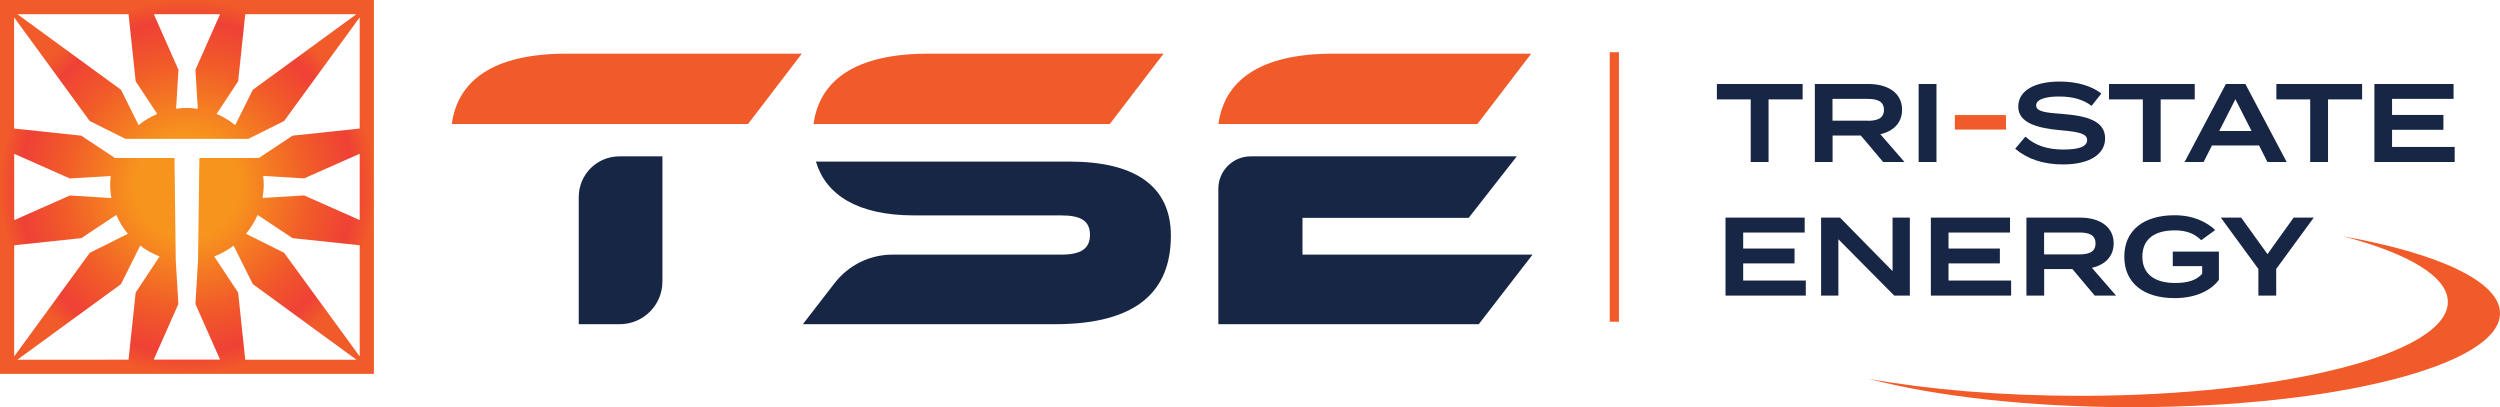
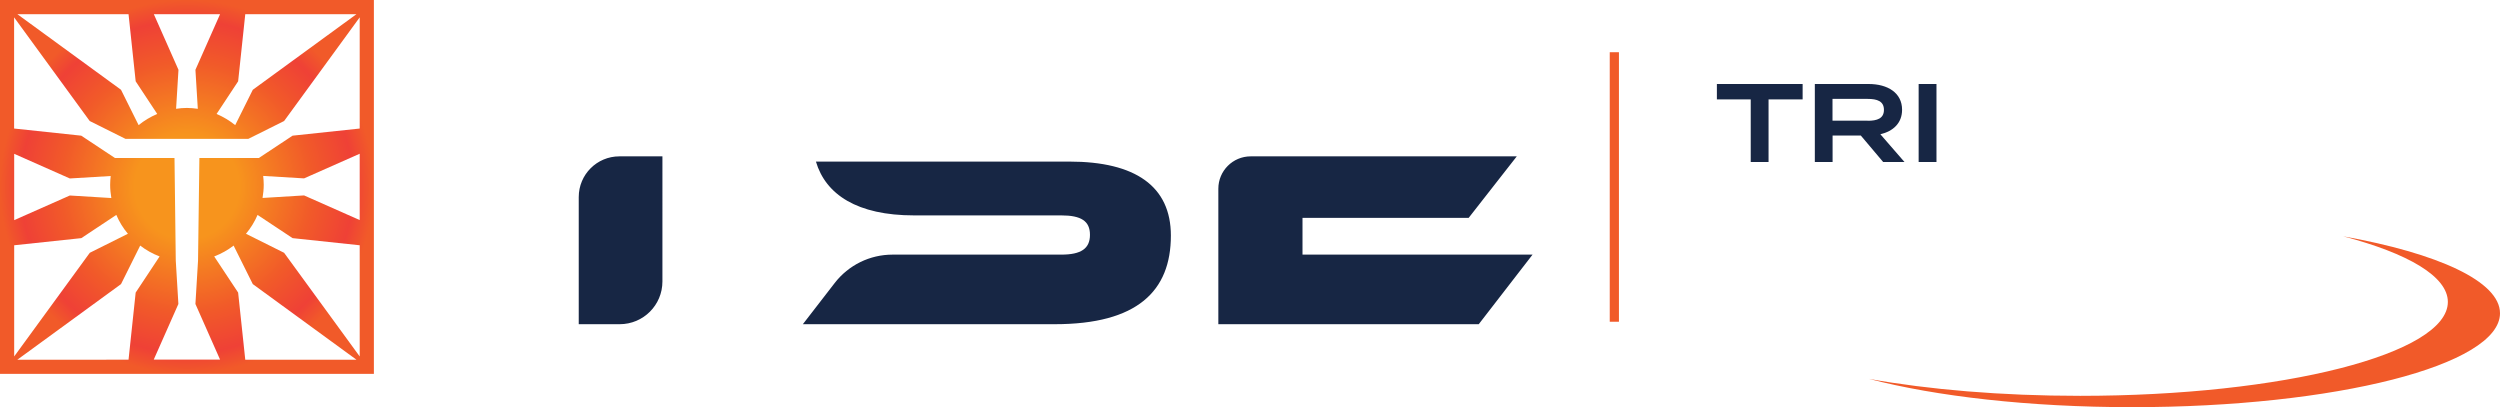
<svg xmlns="http://www.w3.org/2000/svg" id="Layer_1" data-name="Layer 1" viewBox="0 0 315.47 51.38">
  <defs>
    <radialGradient id="radial-gradient" cx="23.59" cy="23.59" r="23.59" fx="23.59" fy="23.59" gradientUnits="userSpaceOnUse">
      <stop offset="0" stop-color="#f7941d" />
      <stop offset="0" stop-color="#f7941d" />
      <stop offset=".28" stop-color="#f7941d" />
      <stop offset=".67" stop-color="#f15a29" />
      <stop offset=".89" stop-color="#ef4136" />
      <stop offset="1" stop-color="#f15a29" />
    </radialGradient>
    <style>.cls-1{fill:#f15a29}.cls-3{fill:#172644}</style>
  </defs>
  <path d="M262.47 49.95c25.63 0 46.42-5.31 46.42-11.85 0-3.22-5.04-6.14-13.21-8.28 11.97 2.14 19.79 5.69 19.79 9.71 0 6.55-20.78 11.85-46.42 11.85-13.02 0-24.78-1.37-33.21-3.57 7.54 1.35 16.72 2.14 26.62 2.14Z" class="cls-1" />
  <path d="M227.47 12.54h-4.3v7.9h-2.25v-7.9h-4.27V10.6h10.82v1.94ZM237.63 20.44l-2.82-3.34h-3.56v3.34h-2.24V10.6h6.79c2.4 0 4.22 1.11 4.22 3.25 0 1.67-1.11 2.71-2.74 3.09l3.04 3.5h-2.68Zm-1.95-5.2c1.18 0 2.05-.28 2.05-1.38s-.87-1.38-2.05-1.38h-4.44v2.75h4.44ZM242.11 20.44V10.6h2.25v9.84h-2.25Z" class="cls-3" />
-   <path d="M246.68 16.35v-1.83h6.45v1.83h-6.45Z" class="cls-1" />
-   <path d="M265.64 17.46c0 1.94-1.84 3.29-5.33 3.29-2.49 0-4.51-.7-6.02-1.98l1.29-1.53c1.21 1.11 2.77 1.63 4.78 1.63s3.01-.38 3.01-1.19-1.01-1.04-3.27-1.24c-2.81-.24-5.42-.86-5.42-2.97s2.19-3.18 5.23-3.18c2.15 0 4.01.54 5.26 1.51l-1.24 1.56c-1.08-.83-2.42-1.17-4.02-1.18-1.34-.02-2.97.22-2.97 1.12 0 .84 1.4.93 3.36 1.08 3.13.25 5.34.91 5.34 3.08ZM276.95 12.54h-4.3v7.9h-2.25v-7.9h-4.27V10.6h10.82v1.94ZM285.06 18.36h-5.94l-1.05 2.08h-2.4l5.21-9.84h2.46l5.21 9.84h-2.43l-1.05-2.08Zm-.94-1.83-2.04-4.01-2.04 4.01h4.08ZM298.07 12.54h-4.3v7.9h-2.25v-7.9h-4.27V10.6h10.82v1.94ZM309.75 18.56v1.88h-10.13V10.6h9.99v1.88h-7.76v2.02h6.48v1.88h-6.48v2.16h7.9ZM227.87 35.42v1.88h-10.13v-9.84h9.99v1.88h-7.76v2.02h6.48v1.88h-6.48v2.16h7.9ZM241 27.46v9.84h-1.97l-7.05-7.11v7.11h-2.18v-9.84h2.39l6.63 6.75v-6.75H241ZM253.78 35.42v1.88h-10.13v-9.84h9.99v1.88h-7.76v2.02h6.48v1.88h-6.48v2.16h7.9ZM264.33 37.3l-2.82-3.35h-3.56v3.35h-2.24v-9.84h6.79c2.4 0 4.22 1.11 4.22 3.25 0 1.67-1.11 2.71-2.74 3.09l3.04 3.5h-2.68Zm-1.95-5.2c1.18 0 2.05-.28 2.05-1.38s-.87-1.38-2.05-1.38h-4.44v2.76h4.44ZM280 35.31c-.98 1.34-2.92 2.31-5.59 2.31-3.95 0-6.35-1.94-6.35-5.23s2.4-5.23 6.35-5.23c2.42 0 4.13.91 5.12 1.87l-1.76 1.28c-.86-.84-1.86-1.24-3.35-1.24-2.57 0-4.08 1.12-4.08 3.32s1.55 3.32 4.16 3.32c1.48 0 2.68-.32 3.39-1.17v-.96h-3.71v-1.83H280v3.55ZM282.81 27.46l3.32 4.61 3.3-4.61h2.54l-4.74 6.48v3.36h-2.25v-3.36l-4.74-6.48h2.56Z" class="cls-3" />
  <path d="M204.29 40.6h-1.16V6.59h1.16z" class="cls-1" />
  <path d="M164.36 32.13v-4.64h20.97l6.07-7.76h-33.58c-2.25 0-4.08 1.83-4.08 4.08v17.1h32.86l6.79-8.78h-29.04ZM134.94 20.39h-31.98c1.23 4.16 5.21 6.79 12.38 6.79h18.58c2.5 0 3.62.71 3.62 2.45s-1.12 2.5-3.62 2.5h-21.3c-2.85 0-5.54 1.32-7.29 3.58l-4.02 5.2h31.79c10.41 0 14.65-4.18 14.65-11.18 0-6.23-4.49-9.34-12.81-9.34ZM73.03 24.87v16.04h5.17c2.98 0 5.39-2.41 5.39-5.39V19.73h-5.43c-2.84 0-5.13 2.3-5.13 5.13Z" class="cls-3" />
-   <path d="M167.45 15.65h18.98l6.79-8.88h-24.95c-9.39 0-13.78 3.45-14.52 8.88h13.7ZM70.71 15.65h23.68l6.79-8.88H71.53c-9.39 0-13.78 3.45-14.52 8.88h13.7ZM116.36 15.65h23.68l6.79-8.88h-29.65c-9.39 0-13.78 3.45-14.52 8.88h13.7Z" class="cls-1" />
  <path d="M0 0v47.18h47.18V0H0Zm30.95 1.79h14.03L31.9 11.33l-2.22 4.46c-.71-.57-1.5-1.05-2.35-1.41l2.72-4.12.9-8.47Zm-3.18 0-3.11 7.02.3 4.92c-.45-.06-.9-.11-1.37-.11s-.92.04-1.37.11l.3-4.92-3.11-7.02h8.37Zm-11.55 0 .9 8.47 2.72 4.12c-.85.36-1.65.84-2.35 1.41l-2.22-4.46L2.19 1.79h14.03ZM1.79 19.41l7.02 3.11 5.16-.31c-.04.36-.07.73-.07 1.11 0 .57.06 1.12.15 1.67l-5.24-.32-7.02 3.11v-8.37Zm0 11.54 8.47-.9 4.42-2.93c.37.87.86 1.67 1.46 2.38l-4.81 2.4-9.54 13.08V30.95Zm14.43 14.44H2.19l13.08-9.54 2.42-4.86c.74.57 1.56 1.03 2.45 1.37l-3.02 4.56-.9 8.47Zm14.73 0-.9-8.47-3.02-4.56c.89-.34 1.71-.8 2.45-1.37l2.42 4.86 13.08 9.54H30.95Zm14.44-.41L35.85 31.9l-4.81-2.4c.59-.71 1.09-1.51 1.46-2.38l4.42 2.93 8.47.9v14.03Zm0-17.21-7.02-3.11-5.24.32c.09-.54.15-1.1.15-1.67 0-.38-.03-.74-.07-1.11l5.16.31 7.02-3.11v8.37Zm0-11.55-8.47.9-4.26 2.82h-7.5l-.17 12.94-.33 5.48 3.11 7.02H19.4l3.11-7.02-.33-5.48-.16-12.94h-7.51l-4.26-2.82-8.47-.9V2.19l9.54 13.08 4.51 2.25h15.51l4.51-2.25 9.54-13.08v14.03Z" style="fill:url(#radial-gradient)" />
</svg>